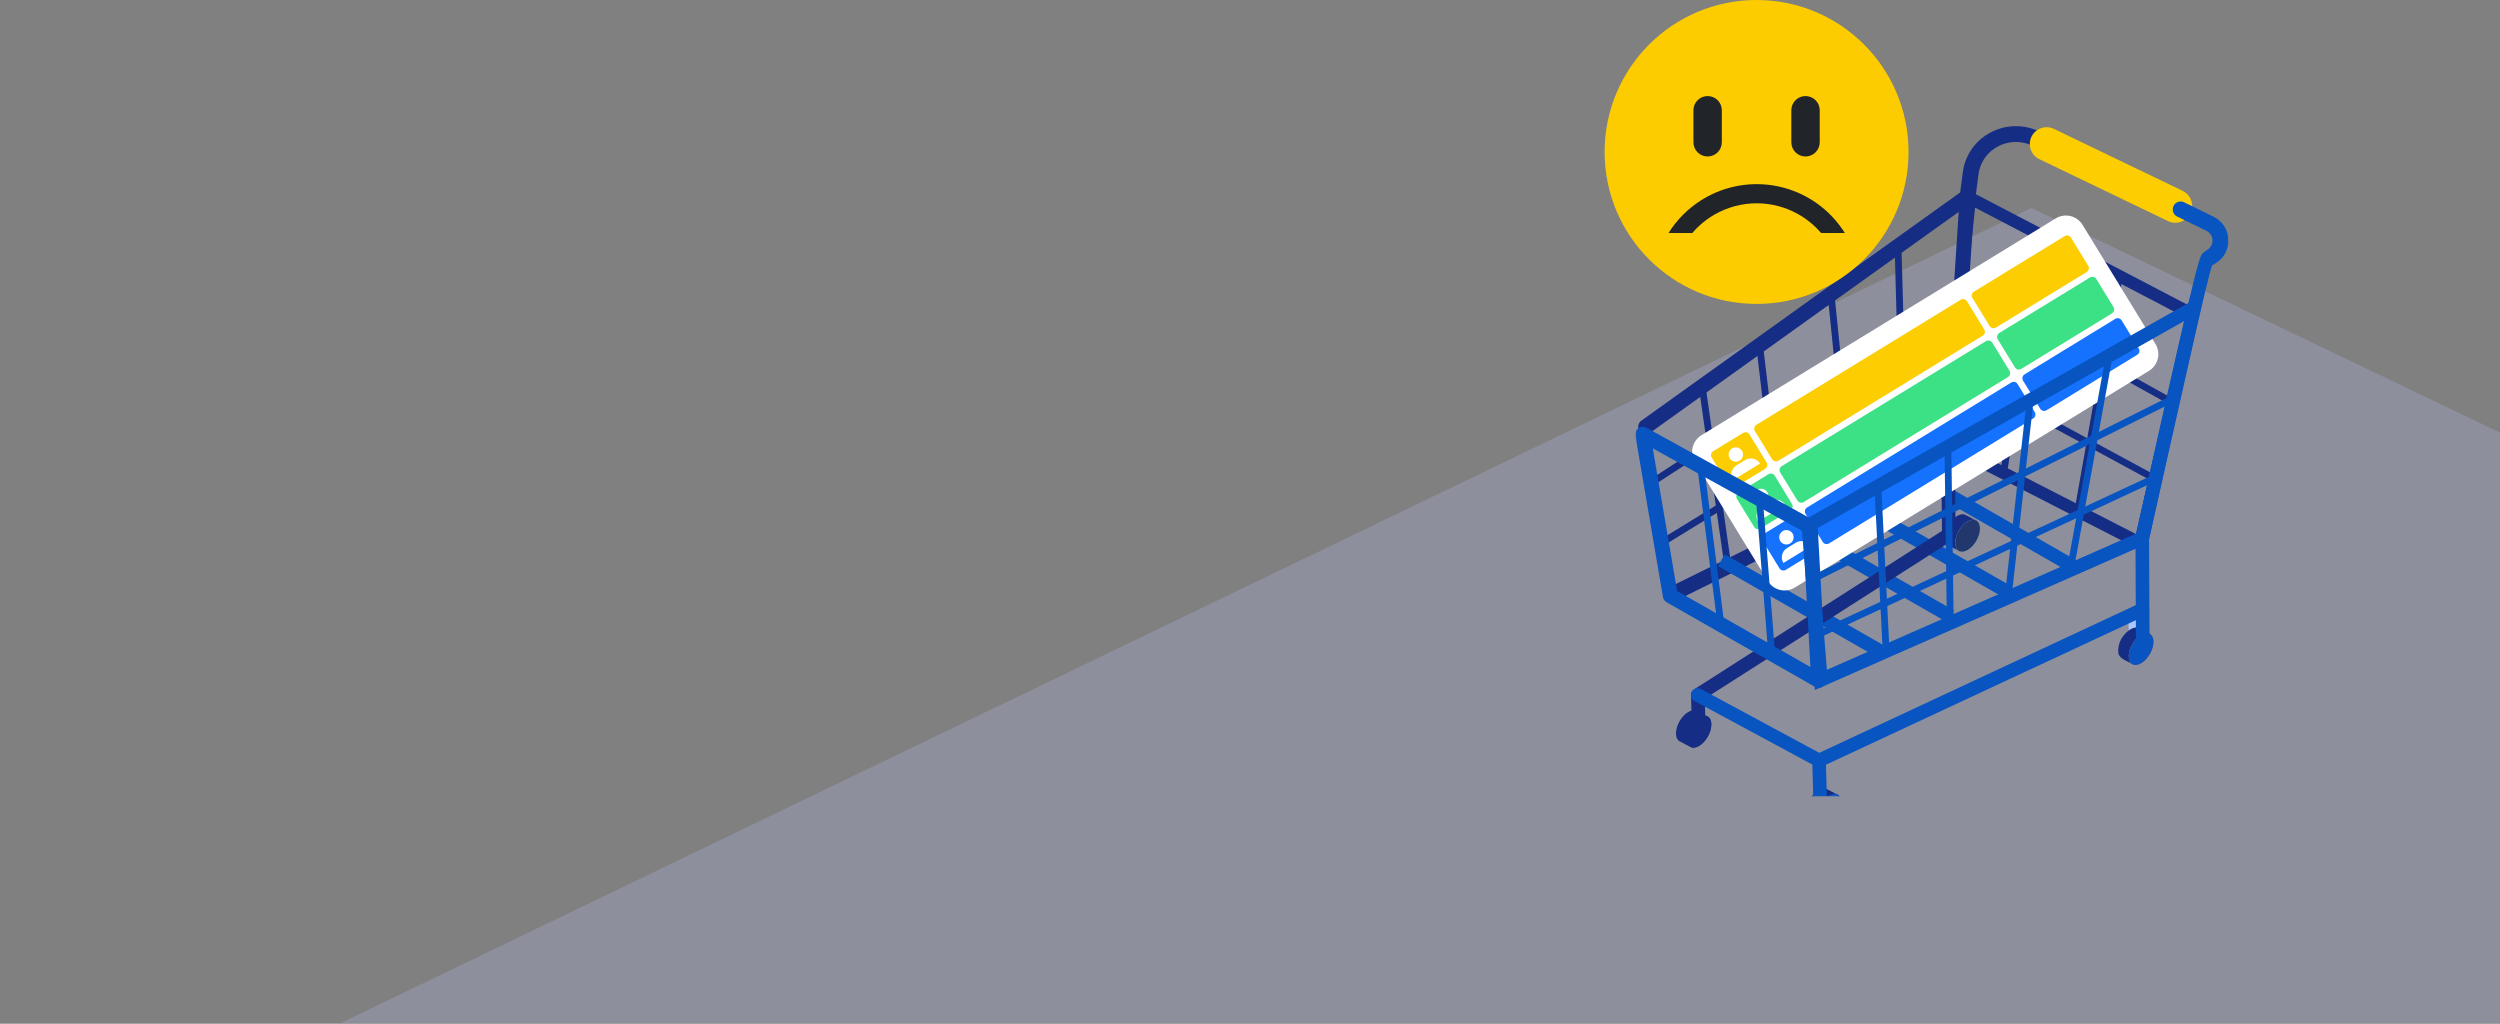
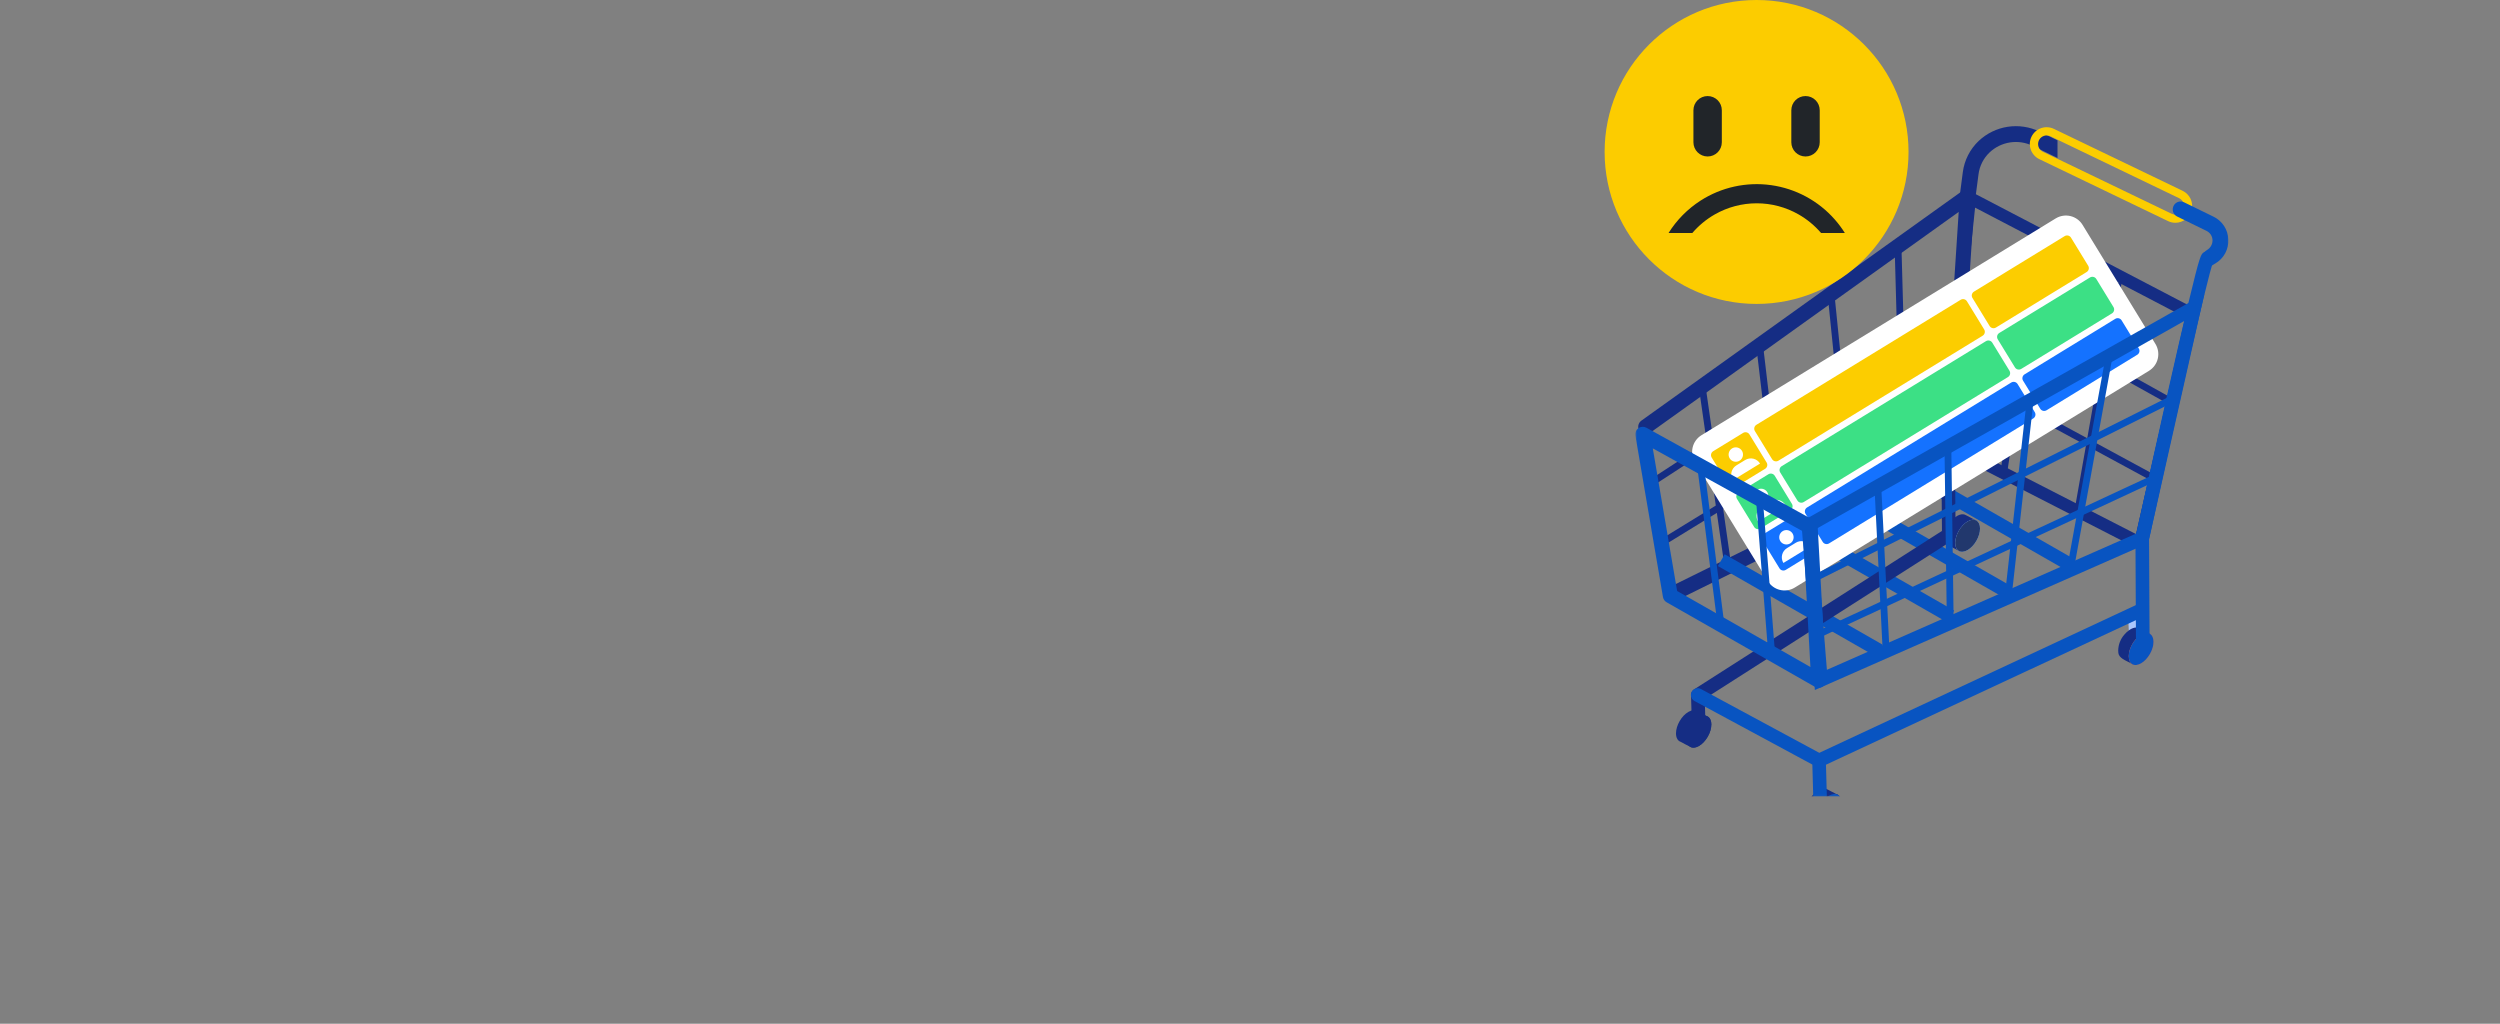
<svg xmlns="http://www.w3.org/2000/svg" width="2000" height="819" viewBox="0 0 2000 819" fill="none">
  <rect x="0" y="0" width="2000" height="819" fill="#808080" stroke="none" />
  <g clip-path="url(#clip0_37_183)">
-     <path opacity="0.33" d="M272.777 818.331L1625.11 166.395L2985.18 818.331H272.777Z" fill="#A7AED8" />
    <mask id="mask0_37_183" style="mask-type:luminance" maskUnits="userSpaceOnUse" x="1308" y="77" width="475" height="560">
      <path d="M1782.87 77.022H1308.42V636.912H1782.87V77.022Z" fill="white" />
    </mask>
    <g mask="url(#mask0_37_183)">
      <path d="M1712.13 439.382C1711.35 439.382 1710.58 439.197 1709.89 438.842L1553.25 358.557C1552.37 358.106 1551.65 357.399 1551.17 356.529C1550.7 355.659 1550.51 354.667 1550.61 353.683L1571.07 157.908C1571.15 157.112 1571.43 156.349 1571.88 155.686C1572.32 155.022 1572.92 154.477 1573.63 154.099C1574.33 153.72 1575.12 153.52 1575.92 153.516C1576.72 153.511 1577.51 153.702 1578.22 154.072L1756.33 247.119C1757.29 247.621 1758.06 248.427 1758.51 249.412C1758.97 250.396 1759.08 251.504 1758.84 252.561L1716.91 435.574C1716.66 436.656 1716.05 437.621 1715.18 438.313C1714.32 439.004 1713.24 439.381 1712.13 439.382ZM1560.71 351.361L1708.76 427.241L1748.43 254.059L1580.07 166.107L1560.71 351.361Z" fill="#152D84" />
      <path d="M1628.91 187.443L1600.39 377.174L1605.77 377.984L1634.3 188.253L1628.91 187.443Z" fill="#152D84" />
      <path d="M1691.88 225.604L1659.93 406.49L1665.29 407.438L1697.25 226.552L1691.88 225.604Z" fill="#152D84" />
      <path d="M1570.67 225.555L1568.01 230.316L1740.15 326.236L1742.81 321.474L1570.67 225.555Z" fill="#152D84" />
      <path d="M1562.93 292.689L1560.33 297.479L1722.53 385.391L1725.12 380.601L1562.93 292.689Z" fill="#152D84" />
      <path d="M1337.96 481.231C1336.6 481.231 1335.29 480.774 1334.23 479.934C1333.17 479.094 1332.43 477.919 1332.12 476.602C1331.81 475.285 1331.96 473.902 1332.53 472.678C1333.11 471.455 1334.08 470.462 1335.3 469.863L1554.48 361.578L1566.96 169.542L1320.07 346.254C1319.43 346.716 1318.71 347.048 1317.94 347.229C1317.17 347.411 1316.37 347.439 1315.6 347.312C1314.82 347.184 1314.07 346.904 1313.4 346.488C1312.73 346.072 1312.15 345.527 1311.69 344.885C1311.23 344.243 1310.9 343.517 1310.72 342.748C1310.55 341.979 1310.52 341.182 1310.65 340.404C1310.78 339.626 1311.07 338.881 1311.49 338.212C1311.91 337.544 1312.45 336.965 1313.1 336.508L1570.27 152.429C1571.19 151.768 1572.28 151.383 1573.42 151.318C1574.55 151.254 1575.68 151.512 1576.67 152.063C1577.66 152.614 1578.48 153.436 1579.02 154.432C1579.56 155.429 1579.81 156.559 1579.74 157.691L1566.22 365.811C1566.15 366.861 1565.81 367.874 1565.22 368.749C1564.64 369.624 1563.83 370.33 1562.89 370.795L1340.61 480.61C1339.78 481.018 1338.88 481.231 1337.96 481.232" fill="#152D84" />
      <path d="M1364.5 309.241L1359.1 310.014L1379.64 453.293L1385.03 452.52L1364.5 309.241Z" fill="#152D84" />
      <path d="M1410.43 276.299L1405.02 276.939L1423.5 433.011L1428.91 432.371L1410.43 276.299Z" fill="#152D84" />
      <path d="M1467.41 234.004L1461.99 234.555L1479.52 407.239L1484.94 406.689L1467.41 234.004Z" fill="#152D84" />
      <path d="M1521.16 197.488L1515.71 197.639L1520.86 383.511L1526.31 383.36L1521.16 197.488Z" fill="#152D84" />
      <path d="M1567.86 222.361L1319.99 383.688L1322.96 388.254L1570.83 226.928L1567.86 222.361Z" fill="#152D84" />
      <path d="M1558.7 290.22L1330.33 430.408L1333.18 435.05L1561.55 294.862L1558.7 290.22Z" fill="#152D84" />
      <path d="M1456.2 641.325C1455.08 641.324 1454 640.892 1453.19 640.12C1452.38 639.347 1451.9 638.292 1451.85 637.174L1451.08 621.301C1451.05 620.727 1451.13 620.153 1451.32 619.611C1451.51 619.069 1451.81 618.57 1452.19 618.143C1452.58 617.716 1453.04 617.37 1453.56 617.123C1454.08 616.877 1454.65 616.736 1455.22 616.708C1455.79 616.68 1456.37 616.767 1456.91 616.962C1457.45 617.157 1457.95 617.457 1458.37 617.844C1458.8 618.232 1459.14 618.7 1459.38 619.221C1459.62 619.742 1459.76 620.306 1459.79 620.88L1460.55 636.753C1460.58 637.325 1460.5 637.897 1460.3 638.435C1460.11 638.974 1459.81 639.47 1459.43 639.893C1459.04 640.317 1458.58 640.661 1458.06 640.905C1457.54 641.149 1456.98 641.289 1456.41 641.317C1456.34 641.317 1456.27 641.322 1456.19 641.322" fill="#AAC7FD" />
      <path d="M1707.71 515.251C1706.59 515.25 1705.52 514.819 1704.71 514.046C1703.9 513.273 1703.42 512.218 1703.36 511.1L1702.6 495.227C1702.56 494.653 1702.65 494.079 1702.84 493.537C1703.03 492.995 1703.33 492.496 1703.71 492.069C1704.09 491.642 1704.56 491.295 1705.08 491.049C1705.6 490.803 1706.16 490.662 1706.74 490.634C1707.31 490.606 1707.88 490.692 1708.43 490.887C1708.97 491.082 1709.46 491.382 1709.89 491.77C1710.31 492.158 1710.65 492.626 1710.9 493.147C1711.14 493.668 1711.28 494.232 1711.3 494.806L1712.07 510.679C1712.1 511.251 1712.01 511.822 1711.82 512.361C1711.62 512.9 1711.33 513.395 1710.94 513.819C1710.56 514.243 1710.09 514.587 1709.57 514.831C1709.06 515.075 1708.5 515.215 1707.92 515.242C1707.85 515.242 1707.78 515.248 1707.71 515.248" fill="#AAC7FD" />
      <path d="M1720.32 507.321L1711.77 502.864C1708.94 500.96 1704.23 502.183 1699.45 507.725C1696.38 511.234 1694.65 515.714 1694.56 520.375C1694.53 523.438 1695.26 524.707 1696.94 526.175C1697.79 526.912 1698.73 527.545 1699.73 528.062L1706.9 531.791L1720.32 507.321Z" fill="#152D84" />
      <path d="M1702.99 524.935C1702.99 518.606 1707.44 510.911 1712.91 507.747C1718.39 504.584 1722.84 507.149 1722.84 513.476C1722.84 519.803 1718.4 527.5 1712.91 530.666C1707.43 533.831 1702.99 531.264 1702.99 524.935Z" fill="#DC714C" />
      <path d="M1702.99 524.935C1702.99 518.606 1707.44 510.911 1712.91 507.747C1718.39 504.584 1722.84 507.149 1722.84 513.476C1722.84 519.803 1718.4 527.5 1712.91 530.666C1707.43 533.831 1702.99 531.264 1702.99 524.935Z" fill="#0854C1" />
      <path d="M1349.23 591.063C1349.23 584.734 1353.68 577.039 1359.15 573.873C1364.63 570.708 1369.08 573.275 1369.08 579.603C1369.08 585.932 1364.63 593.631 1359.15 596.793C1353.66 599.955 1349.22 597.392 1349.22 591.063" fill="#22386D" />
      <path d="M1365.33 572.807L1358 568.989C1356.19 567.767 1353.6 567.833 1350.72 569.498C1345.23 572.661 1340.79 580.359 1340.79 586.688C1340.79 590.394 1342.32 592.798 1344.69 593.527C1345.13 593.862 1352.54 597.718 1353.07 597.887L1353.13 597.917L1353.14 597.905C1354.81 598.416 1356.89 598.1 1359.15 596.794C1364.63 593.63 1369.08 585.935 1369.08 579.606C1369.08 575.974 1367.61 573.592 1365.33 572.809" fill="#152D84" />
      <path d="M1581.5 416.709L1572.95 412.252C1570.12 410.345 1565.41 411.57 1560.63 417.113C1557.56 420.621 1555.83 425.102 1555.74 429.764C1555.71 432.826 1556.44 434.096 1558.12 435.563C1558.97 436.3 1559.91 436.934 1560.91 437.45L1568.08 441.18L1581.5 416.709Z" fill="#152D84" />
      <path d="M1564.17 434.323C1564.17 427.994 1568.62 420.299 1574.1 417.133C1579.57 413.968 1584.02 416.534 1584.02 422.863C1584.02 429.192 1579.58 436.887 1574.1 440.053C1568.61 443.218 1564.17 440.652 1564.17 434.323Z" fill="#8DC0EF" />
      <path d="M1564.17 434.323C1564.17 427.994 1568.62 420.299 1574.1 417.133C1579.57 413.968 1584.02 416.534 1584.02 422.863C1584.02 429.192 1579.58 436.887 1574.1 440.053C1568.61 443.218 1564.17 440.652 1564.17 434.323Z" fill="#22386D" />
      <path d="M1532.82 374.812L1527.41 384.268L1653.9 456.72L1659.31 447.264L1532.82 374.812Z" fill="#0854C1" />
      <path d="M1481.77 396.074L1476.35 405.529L1602.84 477.982L1608.26 468.526L1481.77 396.074Z" fill="#0854C1" />
      <path d="M1436.77 415.978L1431.36 425.434L1557.84 497.886L1563.26 488.43L1436.77 415.978Z" fill="#0854C1" />
      <path d="M1379.76 443.385L1374.34 452.84L1500.83 525.292L1506.25 515.837L1379.76 443.385Z" fill="#0854C1" />
      <path d="M1470.71 636.114L1462.16 631.657C1459.33 629.753 1454.61 630.975 1449.83 636.52C1446.76 640.028 1445.03 644.508 1444.94 649.169C1444.91 652.231 1445.64 653.501 1447.33 654.971C1448.18 655.706 1449.11 656.339 1450.11 656.856L1457.28 660.585L1470.71 636.114Z" fill="#152D84" />
      <path d="M1453.38 653.735C1453.38 647.406 1457.83 639.711 1463.31 636.545C1468.78 633.38 1473.23 635.946 1473.23 642.275C1473.23 648.604 1468.79 656.301 1463.31 659.465C1457.83 662.629 1453.38 660.064 1453.38 653.735" fill="#152D84" />
      <path d="M1453.38 653.735C1453.38 647.406 1457.83 639.711 1463.31 636.545C1468.78 633.38 1473.23 635.946 1473.23 642.275C1473.23 648.604 1468.79 656.301 1463.31 659.465C1457.83 662.629 1453.38 660.064 1453.38 653.735" fill="#0854C1" />
      <path d="M1714.23 520.28C1712.79 520.28 1711.41 519.709 1710.39 518.694C1709.37 517.678 1708.79 516.299 1708.78 514.859L1708.36 430.713C1708.36 430.312 1708.4 429.913 1708.49 429.522C1708.61 428.967 1720.75 373.36 1733.21 318.186C1740.53 285.771 1746.52 259.838 1751.02 241.115C1760.01 203.667 1760.77 203.211 1763.28 201.707C1764.35 201.065 1765.61 200.81 1766.85 200.985C1768.08 201.161 1769.22 201.755 1770.07 202.668C1770.92 203.582 1771.43 204.76 1771.52 206.006C1771.61 207.251 1771.26 208.488 1770.54 209.511C1766.12 220.175 1737.61 347.219 1719.26 431.259L1719.67 514.803C1719.68 516.248 1719.11 517.637 1718.1 518.664C1717.08 519.691 1715.7 520.272 1714.25 520.28L1714.23 520.28Z" fill="#0854C1" />
      <path d="M1359.02 587.177C1357.6 587.176 1356.24 586.624 1355.23 585.637C1354.21 584.651 1353.62 583.307 1353.58 581.892L1352.81 556.212C1352.78 555.27 1353 554.337 1353.44 553.504C1353.88 552.671 1354.53 551.966 1355.32 551.458L1553.57 424.748L1552.62 313.032C1552.64 311.607 1553.21 310.247 1554.22 309.242C1555.23 308.236 1556.59 307.667 1558.02 307.654C1559.44 307.642 1560.82 308.189 1561.84 309.176C1562.87 310.164 1563.47 311.514 1563.51 312.938L1564.49 427.671C1564.49 428.594 1564.27 429.503 1563.83 430.314C1563.39 431.125 1562.75 431.811 1561.97 432.308L1363.79 558.976L1364.47 581.567C1364.51 583.011 1363.98 584.414 1362.99 585.465C1362 586.517 1360.63 587.132 1359.19 587.175H1359.02" fill="#152D84" />
      <path d="M1646.01 112.287V126.397L1626.06 116.657C1620.47 113.942 1614.19 112.993 1608.04 113.937C1601.9 114.881 1596.19 117.672 1591.67 121.94C1586.81 126.562 1583.69 132.71 1582.82 139.358L1580 160.846L1567.45 159.208L1570.25 137.708C1571.5 128.184 1575.98 119.378 1582.94 112.755C1589.34 106.718 1597.42 102.769 1606.12 101.432C1614.81 100.095 1623.71 101.433 1631.63 105.269L1646.01 112.287Z" fill="#152D84" />
-       <path d="M1740.28 174.961C1742.58 174.961 1744.82 174.179 1746.62 172.742C1748.43 171.305 1749.69 169.298 1750.2 167.05C1750.71 164.803 1750.45 162.447 1749.45 160.37C1748.45 158.293 1746.77 156.617 1744.7 155.616L1641.78 106.092C1639.35 104.969 1636.58 104.846 1634.07 105.748C1631.55 106.651 1629.49 108.507 1628.33 110.915C1627.17 113.324 1627.01 116.092 1627.87 118.62C1628.74 121.149 1630.57 123.236 1632.96 124.43L1735.87 173.952C1737.25 174.616 1738.75 174.961 1740.28 174.961Z" fill="#FCCD00" />
      <path d="M1740.28 178.222C1738.27 178.224 1736.27 177.768 1734.46 176.888L1631.54 127.367C1629.94 126.609 1628.5 125.541 1627.32 124.226C1626.13 122.91 1625.21 121.372 1624.62 119.701C1624.03 118.03 1623.77 116.259 1623.87 114.488C1623.97 112.718 1624.41 110.985 1625.18 109.387C1625.95 107.79 1627.03 106.36 1628.35 105.18C1629.67 104.001 1631.22 103.094 1632.89 102.514C1634.56 101.933 1636.34 101.689 1638.11 101.796C1639.88 101.903 1641.61 102.359 1643.2 103.138L1746.12 152.66C1748.86 153.982 1751.08 156.196 1752.4 158.941C1753.72 161.686 1754.07 164.799 1753.39 167.769C1752.71 170.74 1751.05 173.392 1748.67 175.291C1746.28 177.19 1743.33 178.223 1740.28 178.222M1637.39 108.345C1635.82 108.342 1634.3 108.871 1633.07 109.846C1631.85 110.821 1630.99 112.183 1630.64 113.71C1630.29 115.237 1630.47 116.837 1631.15 118.248C1631.83 119.659 1632.97 120.797 1634.38 121.475L1737.3 170.998C1738.11 171.393 1739 171.622 1739.9 171.673C1740.81 171.724 1741.72 171.595 1742.57 171.295C1743.43 170.995 1744.22 170.529 1744.89 169.923C1745.57 169.318 1746.12 168.585 1746.51 167.767C1747.3 166.116 1747.41 164.219 1746.8 162.491C1746.19 160.764 1744.93 159.347 1743.28 158.552L1640.36 109.027C1639.43 108.579 1638.42 108.346 1637.39 108.345Z" fill="#FCCD00" />
      <path d="M1782.66 191.539C1782.53 187.7 1781.35 183.971 1779.25 180.756C1777.15 177.542 1774.2 174.965 1770.74 173.306L1747.25 161.83C1745.85 161.135 1744.24 160.991 1742.74 161.427C1741.24 161.863 1739.95 162.846 1739.14 164.183C1738.67 164.951 1738.37 165.808 1738.25 166.7C1738.13 167.592 1738.19 168.499 1738.44 169.364C1738.68 170.195 1739.1 170.967 1739.65 171.629C1740.21 172.29 1740.9 172.827 1741.68 173.203L1765.18 184.691C1766.62 185.38 1767.84 186.463 1768.7 187.814C1769.56 189.166 1770.01 190.732 1770.02 192.332C1770.02 193.888 1769.6 195.415 1768.82 196.761C1768.04 198.108 1766.93 199.227 1765.58 200.007C1764.08 200.91 1762.99 202.373 1762.57 204.074C1762.14 205.776 1762.41 207.576 1763.31 209.081L1766.42 214.269L1772.34 210.718C1775.65 208.77 1778.36 205.953 1780.18 202.572C1782 199.192 1782.86 195.377 1782.67 191.542" fill="#0854C1" />
      <path d="M1456 641.662C1454.58 641.661 1453.22 641.107 1452.21 640.118C1451.19 639.128 1450.6 637.782 1450.56 636.364L1449.88 611.655L1355.67 560.843C1355.03 560.513 1354.45 560.057 1353.98 559.502C1353.52 558.948 1353.16 558.305 1352.95 557.612C1352.73 556.919 1352.66 556.19 1352.73 555.468C1352.8 554.746 1353.01 554.045 1353.35 553.406C1353.7 552.767 1354.17 552.204 1354.73 551.748C1355.3 551.293 1355.95 550.955 1356.65 550.755C1357.34 550.555 1358.07 550.495 1358.79 550.581C1359.51 550.667 1360.21 550.896 1360.84 551.254L1457.82 603.56C1458.67 604.014 1459.37 604.683 1459.88 605.498C1460.38 606.313 1460.66 607.247 1460.68 608.204L1461.45 636.063C1461.49 637.508 1460.95 638.909 1459.96 639.958C1458.97 641.007 1457.6 641.619 1456.15 641.659C1456.1 641.659 1456.05 641.659 1456 641.659" fill="#0854C1" />
      <path d="M1455.24 613.801C1453.99 613.802 1452.79 613.379 1451.82 612.603C1450.85 611.827 1450.18 610.743 1449.91 609.532C1449.64 608.32 1449.8 607.054 1450.34 605.941C1450.89 604.828 1451.81 603.936 1452.93 603.412L1710.61 483.195C1711.26 482.887 1711.96 482.711 1712.68 482.676C1713.4 482.642 1714.12 482.749 1714.79 482.993C1715.47 483.236 1716.09 483.611 1716.62 484.095C1717.15 484.579 1717.58 485.164 1717.88 485.815C1718.19 486.466 1718.36 487.17 1718.39 487.888C1718.42 488.605 1718.31 489.322 1718.06 489.996C1717.81 490.67 1717.43 491.289 1716.95 491.816C1716.46 492.344 1715.87 492.77 1715.22 493.069L1457.54 613.289C1456.82 613.625 1456.03 613.8 1455.24 613.801" fill="#0854C1" />
      <path d="M1719.19 296.644L1435.78 470.072C1432.25 472.234 1428 472.904 1423.97 471.934C1419.94 470.965 1416.46 468.434 1414.3 464.901L1356.01 369.639C1354.93 367.89 1354.22 365.946 1353.9 363.919C1353.58 361.893 1353.66 359.823 1354.14 357.829C1354.62 355.834 1355.49 353.954 1356.7 352.295C1357.9 350.636 1359.43 349.231 1361.18 348.16L1644.58 174.729C1646.33 173.658 1648.28 172.942 1650.3 172.622C1652.33 172.303 1654.4 172.385 1656.39 172.866C1658.39 173.346 1660.27 174.214 1661.93 175.422C1663.59 176.629 1664.99 178.151 1666.06 179.901L1724.36 275.165C1726.52 278.699 1727.19 282.947 1726.22 286.976C1725.25 291.004 1722.72 294.481 1719.19 296.644Z" fill="white" />
      <path d="M1568.52 239.839L1405.14 339.823C1404.31 340.331 1403.71 341.149 1403.48 342.096C1403.25 343.043 1403.41 344.042 1403.92 344.873L1417.67 367.342C1418.18 368.173 1419 368.768 1419.94 368.996C1420.89 369.224 1421.89 369.067 1422.72 368.559L1586.11 268.575C1586.52 268.323 1586.88 267.993 1587.16 267.603C1587.45 267.213 1587.65 266.77 1587.76 266.301C1587.88 265.832 1587.9 265.345 1587.82 264.869C1587.75 264.392 1587.58 263.935 1587.32 263.523L1573.57 241.055C1573.07 240.224 1572.25 239.629 1571.3 239.401C1570.35 239.173 1569.35 239.33 1568.52 239.839" fill="#FCCD00" />
      <path d="M1651.74 188.891L1579.17 233.303C1578.75 233.555 1578.4 233.885 1578.11 234.275C1577.83 234.665 1577.63 235.108 1577.51 235.577C1577.4 236.045 1577.38 236.532 1577.46 237.008C1577.53 237.485 1577.7 237.942 1577.95 238.353L1591.7 260.823C1592.21 261.654 1593.02 262.249 1593.97 262.477C1594.92 262.705 1595.92 262.547 1596.75 262.039L1669.32 217.627C1670.15 217.119 1670.75 216.301 1670.98 215.354C1671.21 214.407 1671.05 213.408 1670.54 212.577L1656.79 190.108C1656.28 189.277 1655.47 188.682 1654.52 188.454C1653.57 188.226 1652.57 188.383 1651.74 188.891Z" fill="#FCCD00" />
      <path d="M1394.5 346.317L1370.55 360.97C1369.72 361.479 1369.13 362.296 1368.9 363.244C1368.67 364.191 1368.83 365.189 1369.33 366.021L1383.09 388.492C1383.34 388.903 1383.67 389.261 1384.06 389.545C1384.45 389.828 1384.89 390.032 1385.36 390.145C1385.83 390.258 1386.31 390.277 1386.79 390.202C1387.27 390.126 1387.72 389.958 1388.14 389.706L1412.08 375.053C1412.91 374.545 1413.51 373.727 1413.73 372.78C1413.96 371.833 1413.81 370.834 1413.3 370.003L1399.55 347.534C1399.04 346.703 1398.22 346.108 1397.27 345.879C1396.33 345.651 1395.33 345.809 1394.5 346.317ZM1385.64 358.729C1386.61 358.134 1387.73 357.841 1388.87 357.886C1390.01 357.932 1391.11 358.314 1392.03 358.984C1392.95 359.655 1393.66 360.583 1394.05 361.653C1394.44 362.722 1394.51 363.884 1394.24 364.992C1393.98 366.1 1393.39 367.104 1392.55 367.877C1391.71 368.65 1390.67 369.157 1389.54 369.335C1388.42 369.513 1387.26 369.353 1386.23 368.875C1385.19 368.398 1384.32 367.624 1383.73 366.652C1383.33 366.007 1383.07 365.29 1382.95 364.542C1382.83 363.795 1382.86 363.031 1383.04 362.295C1383.22 361.56 1383.54 360.866 1383.98 360.254C1384.43 359.642 1384.99 359.124 1385.64 358.729ZM1386.23 384.202C1385.03 382.247 1384.66 379.896 1385.2 377.669C1385.74 375.441 1387.14 373.517 1389.09 372.322L1396.17 367.993C1398.12 366.798 1400.47 366.428 1402.7 366.963C1404.92 367.499 1406.85 368.896 1408.05 370.848L1386.23 384.202Z" fill="#FCCD00" />
      <path d="M1588.77 272.918L1425.39 372.902C1424.55 373.41 1423.96 374.228 1423.73 375.175C1423.5 376.122 1423.66 377.121 1424.17 377.952L1437.92 400.422C1438.43 401.252 1439.25 401.847 1440.19 402.075C1441.14 402.303 1442.14 402.146 1442.97 401.638L1606.36 301.654C1606.77 301.403 1607.13 301.073 1607.41 300.683C1607.7 300.293 1607.9 299.85 1608.01 299.381C1608.13 298.912 1608.15 298.426 1608.07 297.949C1608 297.472 1607.83 297.015 1607.58 296.603L1593.82 274.137C1593.31 273.306 1592.5 272.711 1591.55 272.483C1590.6 272.255 1589.6 272.412 1588.77 272.921" fill="#3CE085" />
      <path d="M1671.99 221.975L1599.41 266.388C1599 266.639 1598.65 266.97 1598.36 267.36C1598.08 267.75 1597.87 268.192 1597.76 268.661C1597.65 269.13 1597.63 269.617 1597.71 270.093C1597.78 270.57 1597.95 271.027 1598.2 271.438L1611.95 293.907C1612.46 294.738 1613.28 295.333 1614.22 295.561C1615.17 295.789 1616.17 295.631 1617 295.123L1689.58 250.711C1690.41 250.203 1691 249.385 1691.23 248.438C1691.46 247.491 1691.3 246.492 1690.79 245.661L1677.04 223.192C1676.53 222.361 1675.72 221.766 1674.77 221.538C1673.82 221.31 1672.82 221.467 1671.99 221.975Z" fill="#3CE085" />
      <path d="M1414.74 379.395L1390.8 394.048C1389.97 394.557 1389.37 395.375 1389.14 396.322C1388.92 397.269 1389.07 398.268 1389.58 399.099L1403.33 421.57C1403.58 421.981 1403.91 422.339 1404.3 422.623C1404.69 422.906 1405.14 423.111 1405.61 423.223C1406.07 423.336 1406.56 423.355 1407.04 423.28C1407.51 423.205 1407.97 423.036 1408.38 422.784L1432.33 408.131C1433.16 407.623 1433.75 406.805 1433.98 405.858C1434.21 404.911 1434.05 403.912 1433.54 403.081L1419.79 380.612C1419.28 379.781 1418.47 379.186 1417.52 378.958C1416.57 378.729 1415.57 378.887 1414.74 379.395ZM1405.88 391.807C1406.85 391.212 1407.98 390.919 1409.12 390.965C1410.26 391.01 1411.36 391.392 1412.28 392.063C1413.2 392.733 1413.9 393.662 1414.3 394.731C1414.69 395.8 1414.76 396.962 1414.49 398.07C1414.22 399.178 1413.63 400.182 1412.8 400.955C1411.96 401.728 1410.91 402.236 1409.79 402.413C1408.66 402.591 1407.51 402.431 1406.47 401.953C1405.44 401.476 1404.57 400.702 1403.97 399.73C1403.58 399.085 1403.31 398.368 1403.2 397.62C1403.08 396.873 1403.11 396.109 1403.29 395.373C1403.46 394.638 1403.78 393.944 1404.23 393.332C1404.67 392.72 1405.24 392.202 1405.88 391.807ZM1406.47 417.28C1405.28 415.325 1404.91 412.976 1405.45 410.749C1405.98 408.522 1407.38 406.599 1409.34 405.403L1416.41 401.075C1418.36 399.88 1420.71 399.509 1422.94 400.044C1425.17 400.58 1427.09 401.977 1428.29 403.93L1406.47 417.28Z" fill="#3CE085" />
      <path d="M1609.02 306.014L1445.63 405.998C1445.22 406.25 1444.86 406.581 1444.58 406.971C1444.29 407.361 1444.09 407.803 1443.98 408.272C1443.87 408.741 1443.85 409.228 1443.92 409.704C1444 410.181 1444.17 410.638 1444.42 411.049L1458.17 433.519C1458.68 434.35 1459.49 434.945 1460.44 435.173C1461.39 435.401 1462.39 435.244 1463.22 434.736L1626.61 334.752C1627.44 334.244 1628.03 333.426 1628.26 332.479C1628.49 331.532 1628.33 330.533 1627.82 329.702L1614.07 307.233C1613.56 306.402 1612.75 305.807 1611.8 305.579C1610.85 305.351 1609.85 305.508 1609.02 306.016" fill="#1472FF" />
      <path d="M1692.24 255.065L1619.66 299.477C1619.25 299.729 1618.89 300.06 1618.61 300.45C1618.33 300.84 1618.12 301.282 1618.01 301.751C1617.9 302.22 1617.88 302.707 1617.95 303.183C1618.03 303.66 1618.2 304.116 1618.45 304.528L1632.2 326.998C1632.71 327.828 1633.52 328.423 1634.47 328.651C1635.42 328.879 1636.42 328.722 1637.25 328.214L1709.82 283.802C1710.66 283.293 1711.25 282.476 1711.48 281.529C1711.71 280.581 1711.55 279.582 1711.04 278.751L1697.29 256.282C1696.78 255.451 1695.96 254.856 1695.02 254.628C1694.07 254.399 1693.07 254.557 1692.24 255.065Z" fill="#1472FF" />
      <path d="M1434.99 412.493L1411.04 427.146C1410.21 427.655 1409.62 428.472 1409.39 429.419C1409.16 430.366 1409.32 431.365 1409.83 432.196L1423.58 454.668C1423.83 455.079 1424.16 455.437 1424.55 455.721C1424.94 456.004 1425.38 456.208 1425.85 456.321C1426.32 456.434 1426.81 456.453 1427.28 456.378C1427.76 456.302 1428.22 456.134 1428.63 455.882L1452.57 441.229C1453.4 440.72 1454 439.903 1454.23 438.956C1454.45 438.009 1454.3 437.01 1453.79 436.179L1440.04 413.709C1439.53 412.878 1438.71 412.283 1437.76 412.055C1436.82 411.827 1435.82 411.985 1434.99 412.493M1426.13 424.905C1427.1 424.31 1428.22 424.017 1429.36 424.062C1430.5 424.108 1431.6 424.49 1432.52 425.16C1433.44 425.831 1434.15 426.759 1434.54 427.829C1434.93 428.898 1435 430.06 1434.73 431.168C1434.47 432.276 1433.88 433.28 1433.04 434.053C1432.2 434.826 1431.16 435.333 1430.03 435.511C1428.91 435.689 1427.75 435.528 1426.72 435.051C1425.68 434.573 1424.81 433.8 1424.22 432.828C1423.82 432.182 1423.56 431.465 1423.44 430.718C1423.32 429.97 1423.35 429.207 1423.53 428.471C1423.71 427.735 1424.03 427.042 1424.47 426.43C1424.92 425.818 1425.48 425.3 1426.13 424.905ZM1426.72 450.378C1425.52 448.422 1425.16 446.073 1425.69 443.845C1426.23 441.618 1427.63 439.696 1429.59 438.501L1436.66 434.172C1438.61 432.977 1440.96 432.607 1443.19 433.142C1445.42 433.677 1447.34 435.075 1448.54 437.027L1426.72 450.378Z" fill="#1472FF" />
      <path d="M1454.91 550.262C1453.87 550.263 1452.85 549.992 1451.94 549.476L1333.31 481.827C1332.54 481.388 1331.87 480.784 1331.36 480.058C1330.86 479.331 1330.51 478.501 1330.37 477.628L1308.32 348.432C1308.13 347.319 1308.26 346.176 1308.69 345.133C1309.12 344.09 1309.84 343.19 1310.76 342.537C1311.68 341.884 1312.77 341.504 1313.9 341.441C1315.02 341.378 1316.14 341.634 1317.13 342.181L1451.04 416.219C1451.93 416.711 1452.68 417.419 1453.22 418.279C1453.76 419.139 1454.07 420.122 1454.13 421.135L1460.9 543.94C1460.95 544.753 1460.83 545.567 1460.54 546.333C1460.26 547.098 1459.83 547.798 1459.27 548.39C1458.71 548.981 1458.04 549.453 1457.29 549.775C1456.54 550.097 1455.73 550.263 1454.92 550.263M1341.71 472.817L1448.33 533.613L1442.34 425.107L1322.23 358.698L1341.71 472.817Z" fill="#0854C1" />
      <path d="M1363.35 373.969L1357.95 374.664L1374.08 500.092L1379.48 499.397L1363.35 373.969Z" fill="#0854C1" />
      <path d="M1410.44 401.646L1405.01 402.076L1414.22 518.248L1419.65 517.817L1410.44 401.646Z" fill="#0854C1" />
      <path d="M1505.11 391.4L1499.67 391.674L1506.12 519.963L1511.56 519.689L1505.11 391.4Z" fill="#0854C1" />
      <path d="M1685.25 281.078L1654.08 452.404L1659.45 453.38L1690.61 282.054L1685.25 281.078Z" fill="#0854C1" />
      <path d="M1621.39 319.913L1603.77 477.682L1609.19 478.286L1626.8 320.518L1621.39 319.913Z" fill="#0854C1" />
      <path d="M1561.08 360.704L1555.63 360.777L1557.51 500.369L1562.96 500.296L1561.08 360.704Z" fill="#0854C1" />
      <path d="M1735.85 317.075L1448.43 461.166L1450.87 466.037L1738.29 321.946L1735.85 317.075Z" fill="#0854C1" />
      <path d="M1724.21 379.128L1451.89 505.818L1454.19 510.758L1726.51 384.068L1724.21 379.128Z" fill="#0854C1" />
      <path d="M1451.89 552.001L1441.03 417.332L1763.47 235.193L1718.52 434.55L1451.89 552.001ZM1452.45 423.396L1461.52 535.853L1709.1 426.793L1747.44 256.769L1452.45 423.396Z" fill="#0854C1" />
    </g>
    <path d="M1405.26 243.142C1472.4 243.142 1526.83 188.713 1526.83 121.571C1526.83 54.429 1472.4 0 1405.26 0C1338.12 0 1283.69 54.429 1283.69 121.571C1283.69 188.713 1338.12 243.142 1405.26 243.142Z" fill="#FCCC00" />
    <path d="M1377.46 88.204C1377.46 81.93 1372.38 76.844 1366.1 76.844C1359.83 76.844 1354.74 81.93 1354.74 88.204V113.823C1354.74 120.097 1359.83 125.183 1366.1 125.183C1372.38 125.183 1377.46 120.097 1377.46 113.823V88.204Z" fill="#212529" />
    <path d="M1455.78 88.204C1455.78 81.93 1450.69 76.844 1444.42 76.844C1438.14 76.844 1433.06 81.93 1433.06 88.204V113.823C1433.06 120.097 1438.14 125.183 1444.42 125.183C1450.69 125.183 1455.78 120.097 1455.78 113.823V88.204Z" fill="#212529" />
    <path d="M1353.84 186.419H1334.83C1341.33 176.03 1350.05 167.199 1360.35 160.552C1377.09 149.769 1397.14 145.355 1416.86 148.111C1436.58 150.867 1454.66 160.611 1467.8 175.57C1470.79 178.961 1473.49 182.588 1475.89 186.415H1456.87C1451.76 180.449 1445.66 175.407 1438.84 171.512C1428.64 165.698 1417.1 162.642 1405.36 162.642C1393.62 162.642 1382.08 165.698 1371.87 171.512C1365.05 175.409 1358.95 180.451 1353.84 186.419Z" fill="#212529" />
  </g>
  <defs>
    <clipPath id="clip0_37_183">
      <rect width="2000" height="818.331" fill="white" />
    </clipPath>
  </defs>
</svg>